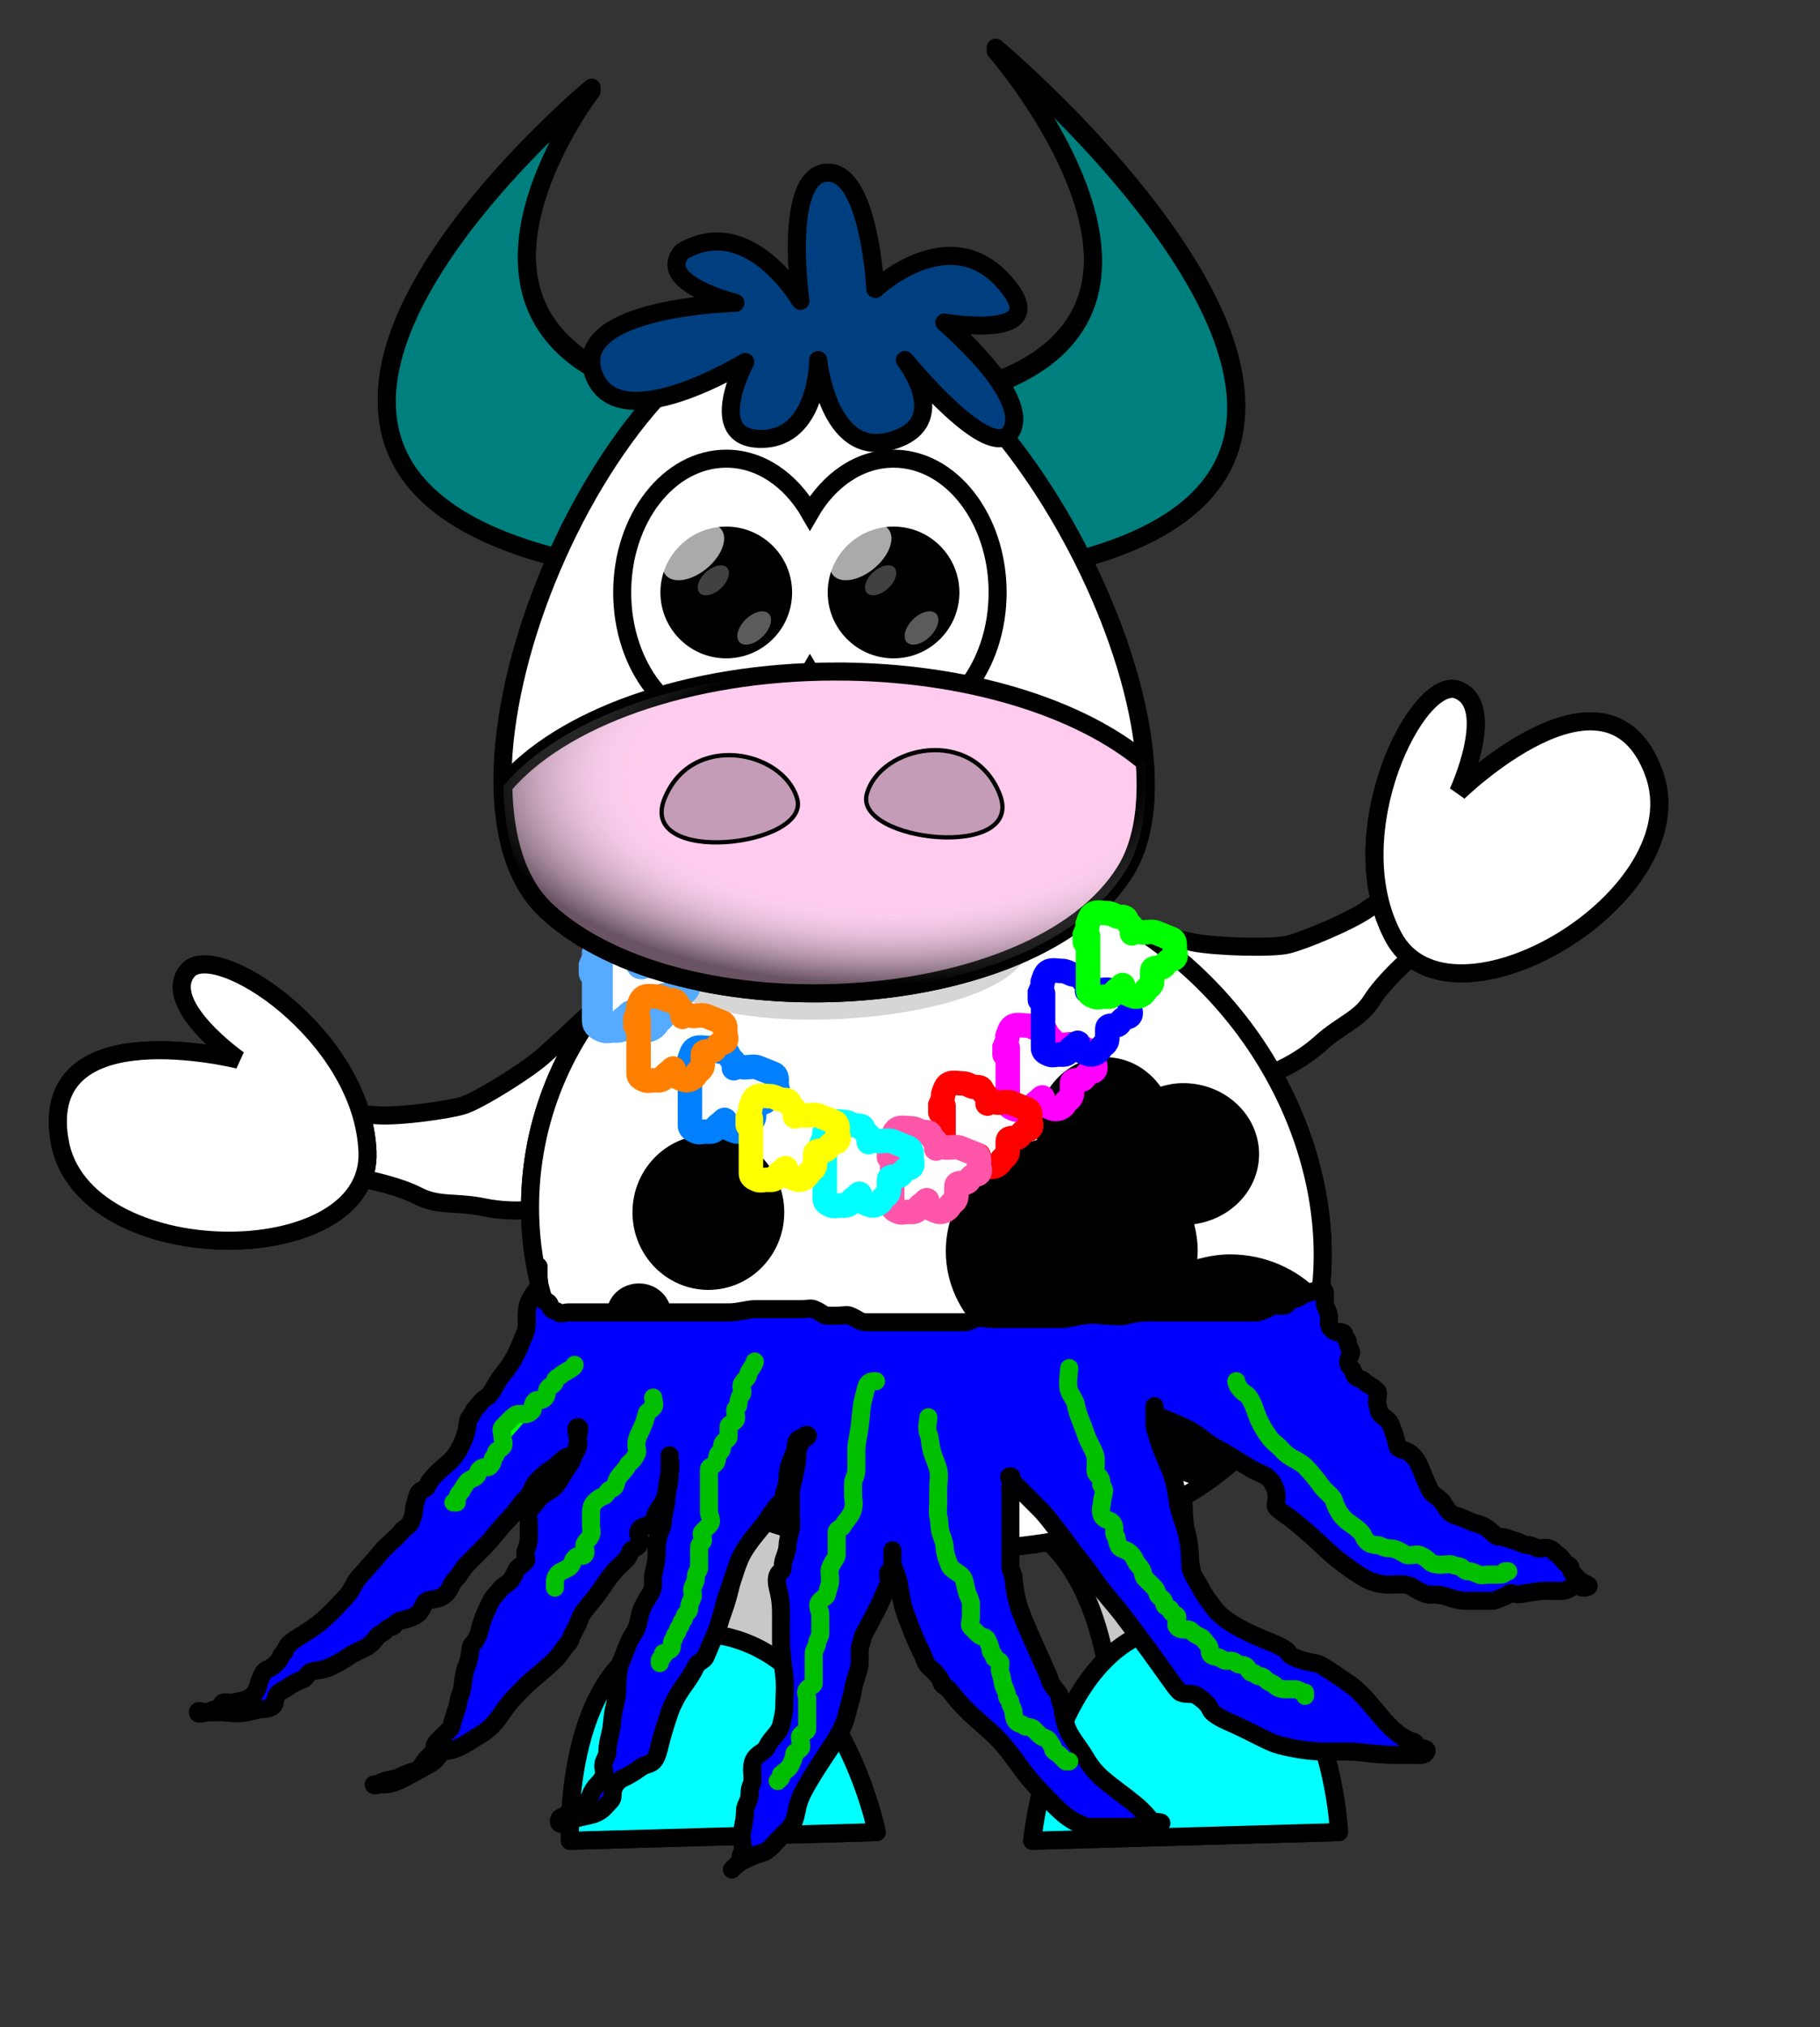
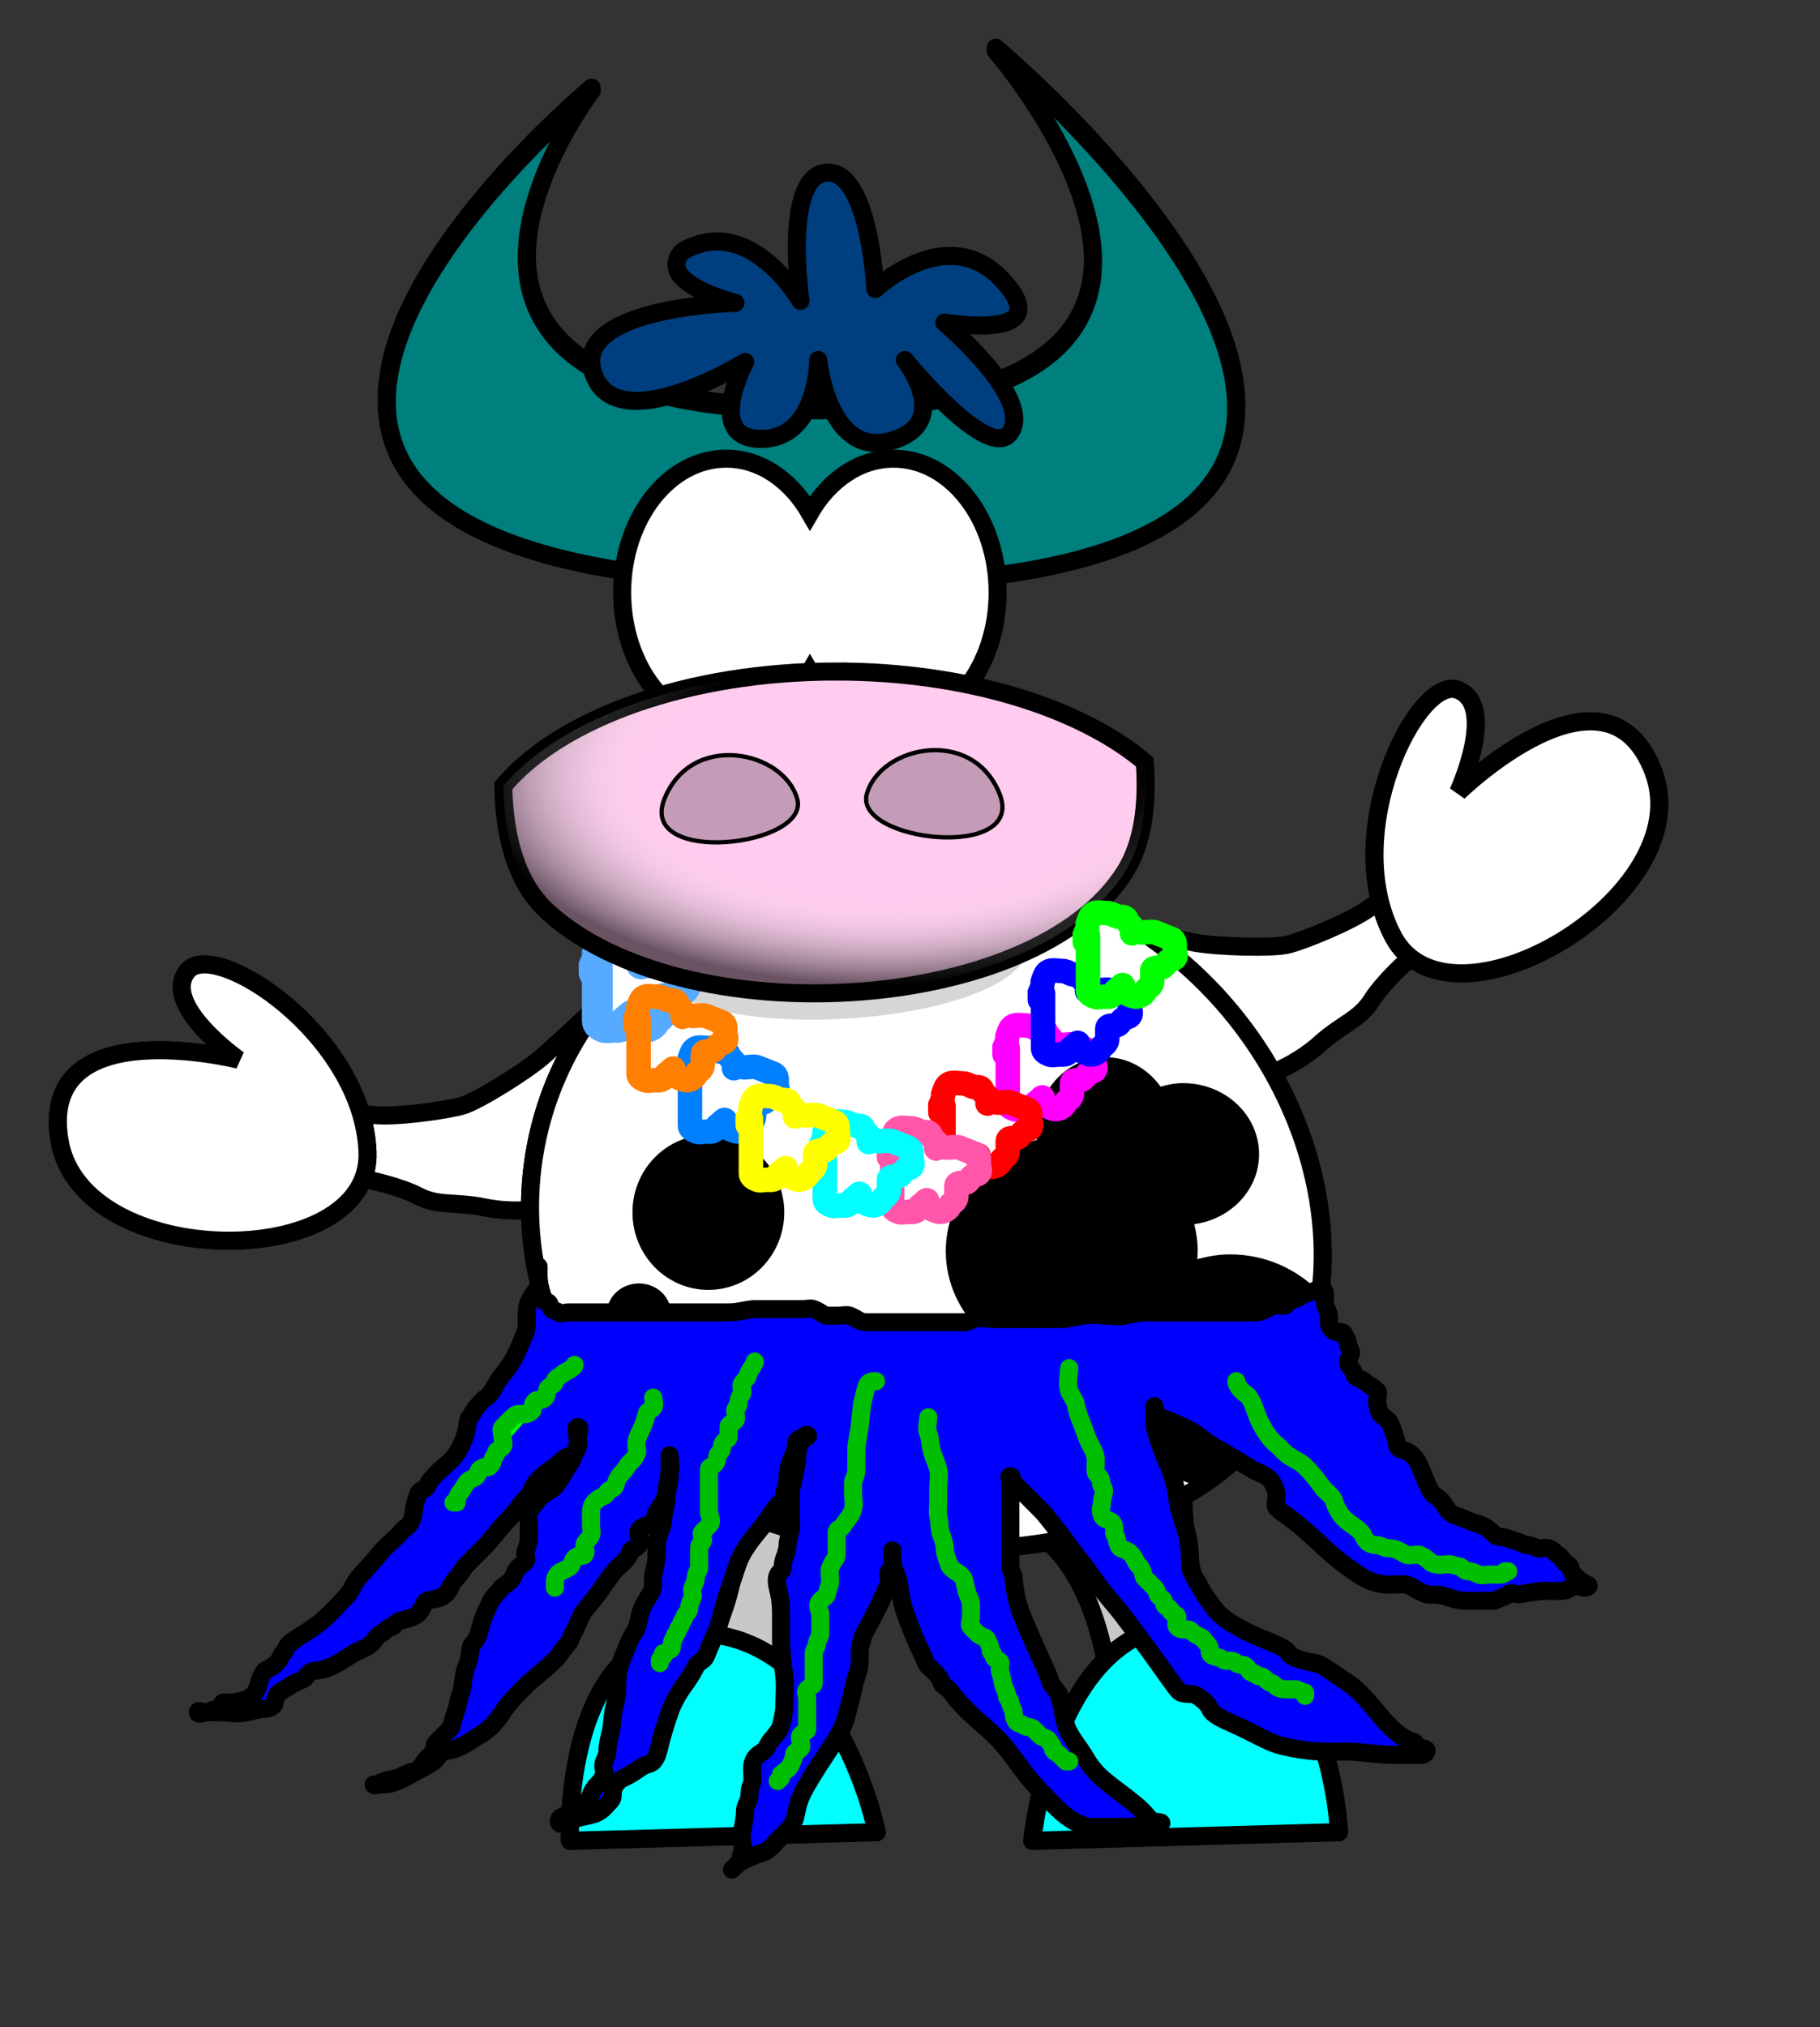
<svg xmlns="http://www.w3.org/2000/svg" xmlns:xlink="http://www.w3.org/1999/xlink" width="566.929" height="631.181">
  <rect width="100%" height="100%" fill="#333333" stroke="none" />
  <title>MOOloha</title>
  <defs>
    <linearGradient id="linearGradient1990">
      <stop id="stop1991" offset="0" stop-opacity="0" stop-color="#ffffff" />
      <stop id="stop1993" offset="0.598" stop-opacity="0" stop-color="#ffffff" />
      <stop id="stop1992" offset="1" stop-opacity="0.584" stop-color="#000000" />
    </linearGradient>
    <radialGradient cx="242.343" cy="927.526" fx="244.046" fy="928.014" gradientTransform="matrix(1.413,0,0,0.708,-66.038,-415.142)" gradientUnits="userSpaceOnUse" id="radialGradient2003" r="91.746" xlink:href="#linearGradient1990" />
  </defs>
  <g>
    <title>Layer 1</title>
    <g id="g2216">
      <path d="m451.439,284.945c6.148,1.649 4.194,0.662 -0.284,1.92c-4.595,1.325 -4.862,6.216 -8.815,8.947c-4.595,3.426 -11.88,10.612 -14.905,15.416c-3.907,6.28 -9.372,7.501 -16.21,13.685c-6.838,6.183 -20.329,13.47 -30.411,11.613c-6.546,-1.304 -11.901,-20.452 -18.421,-21.877l-9.012,-25.231c6.257,1.417 12.512,2.836 18.804,4.09c7.074,1.289 24.133,1.758 28.922,0.615c4.789,-1.143 19.941,-7.32 25.458,-11.431c4.944,-3.426 10.415,-5.577 16.145,-7.308c4.89,-1.446 8.381,-2.027 13.365,-0.721l-4.636,10.28z" id="path1845" stroke-miterlimit="4" stroke-width="5.625" stroke="#000000" fill-rule="nonzero" fill="#ffffff" />
      <path d="m515.05,240.301c-14.653,-38.735 -60.825,6.355 -60.825,6.355c0,0 12.364,-26.953 -0.074,-31.843c-12.438,-4.89 -37.309,44.497 -20.144,76.808c17.617,33.162 95.696,-12.585 81.043,-51.319z" id="path1842" stroke-miterlimit="4" stroke-width="5.625" stroke="#000000" fill-rule="evenodd" fill="#ffffff" />
      <path d="m515.05,240.301c-14.653,-38.735 -60.825,6.355 -60.825,6.355c0,0 12.364,-26.953 -0.074,-31.843c-12.438,-4.89 -37.309,44.497 -20.144,76.808c17.617,33.162 95.696,-12.585 81.043,-51.319z" id="path1994" stroke-miterlimit="4" stroke-width="5.625" stroke="#000000" fill-rule="evenodd" fill="#ffffff" />
    </g>
    <g id="g2211" transform="matrix(-0.753, 0.439, 0.439, 0.753, 315.616, -626.521)">
      <path d="m788.629,852.532c7.058,1.893 4.815,0.76 -0.326,2.205c-5.275,1.522 -5.581,7.136 -10.12,10.272c-5.275,3.933 -13.638,12.183 -17.111,17.699c-4.486,7.21 -10.759,8.612 -18.61,15.711c-7.851,7.099 -23.339,15.464 -34.914,13.333c-7.516,-1.497 -13.663,-23.48 -21.149,-25.117l-10.347,-28.966c7.183,1.627 14.364,3.256 21.588,4.696c8.121,1.48 27.706,2.018 33.205,0.707c5.498,-1.312 22.894,-8.404 29.227,-13.124c5.676,-3.934 11.957,-6.402 18.536,-8.39c5.614,-1.66 9.621,-2.327 15.344,-0.828l-5.323,11.803z" id="path2206" stroke-miterlimit="4" stroke-width="6.45" stroke="#000000" fill-rule="nonzero" fill="#ffffff" />
      <path d="m861.659,801.278c-16.822,-44.47 -69.831,7.296 -69.831,7.296c0,0 14.195,-30.944 -0.085,-36.558c-14.28,-5.614 -42.833,51.086 -23.127,88.18c20.225,38.072 109.865,-14.448 93.043,-58.918z" id="path2207" stroke-miterlimit="4" stroke-width="6.45" stroke="#000000" fill-rule="evenodd" fill="#ffffff" />
      <path d="m861.659,801.278c-16.822,-44.47 -69.831,7.296 -69.831,7.296c0,0 14.195,-30.944 -0.085,-36.558c-14.28,-5.614 -42.833,51.086 -23.127,88.18c20.225,38.072 109.865,-14.448 93.043,-58.918z" id="path2209" stroke-miterlimit="4" stroke-width="6.45" stroke="#000000" fill-rule="evenodd" fill="#ffffff" />
    </g>
    <path d="m204.458,535.446c0,0 40.372,-41.718 17.495,-78.052c-22.877,-36.335 154.759,-30.952 148.03,-4.037c-6.729,26.915 13.457,82.09 22.877,91.51c9.42,9.42 -45.755,10.766 -45.755,10.766c0,0 5.383,-80.744 -41.718,-84.781c-47.101,-4.037 -67.287,83.435 -67.287,83.435l-33.643,-18.84z" id="path1848" stroke-miterlimit="4" stroke-linejoin="round" stroke-linecap="round" stroke-width="5.625" stroke="#000000" fill-rule="evenodd" fill="#c8c8c8" />
    <path d="m184.307,27.289c0,0 -77.685,100.991 71.471,99.437c150.709,-1.554 54.379,-111.867 54.379,-111.867c0,0 200.428,167.8 -54.379,166.246c-254.807,-1.553 -71.471,-153.816 -71.471,-153.816l0,0z" id="path1532" stroke-miterlimit="4" stroke-linejoin="round" stroke-linecap="round" stroke-width="5.625" stroke="#000000" fill-rule="evenodd" fill="#ffc800" />
    <path d="m272.458,269.845c148.098,-13.358 207.918,206.757 30.2,212.565c-177.718,5.808 -178.299,-199.207 -30.2,-212.565z" id="path1530" stroke-miterlimit="4" stroke-width="5.625" stroke="#000000" fill-rule="evenodd" fill="#ffffff" />
    <path d="m272.458,269.845c148.098,-13.358 207.918,206.757 30.2,212.565c-177.718,5.808 -178.299,-199.207 -30.2,-212.565z" id="path1987" stroke-miterlimit="4" stroke-width="5.625" stroke="#000000" fill-rule="evenodd" fill="#ffffff" />
    <path d="m184.307,28.289c0,0 -77.685,100.991 71.471,99.437c150.709,-1.554 54.379,-111.867 54.379,-111.867c0,0 200.428,167.8 -54.379,166.246c-254.807,-1.553 -71.471,-153.816 -71.471,-153.816l0,0z" id="path1858" stroke-miterlimit="4" stroke-linejoin="round" stroke-linecap="round" stroke-width="5.625" stroke="#000000" fill-rule="evenodd" fill="#007f7f" stroke-dasharray="null" />
    <path d="m186.729,288.943c0,0 1.346,12.112 28.26,22.877c26.915,10.766 84.781,5.383 100.93,-9.42c16.149,-14.803 13.457,-30.952 13.457,-30.952c0,0 -60.558,-18.84 -82.09,-17.495c-21.532,1.346 -60.558,34.989 -60.558,34.989z" id="path1999" stroke-width="1pt" fill-rule="evenodd" fill-opacity="0.163" fill="#000000" />
-     <path d="m251.117,97.206c-61.372,1.554 -122.743,147.601 -80.793,186.444c41.95,38.842 152.263,32.627 180.23,-12.43c27.543,-44.375 -39.62,-175.568 -99.437,-174.014l0,0z" id="path1531" stroke-miterlimit="4" stroke-width="5.625" stroke="#000000" fill-rule="evenodd" fill="#ffffff" />
    <g id="g1578" transform="matrix(0.195, 0, 0, 0.195, 91.253, 45.153)">
      <path d="m692.188,500.812c-91.768,0 -166.25,95.699 -166.25,213.625c0,117.926 74.482,213.625 166.25,213.625c54.829,0 103.306,-34.313 133.594,-86.969c30.287,52.659 78.794,86.969 133.625,86.969c91.768,0 166.25,-95.699 166.25,-213.625c0,-117.926 -74.482,-213.625 -166.25,-213.625c-54.827,0 -103.337,34.284 -133.625,86.938c-30.288,-52.65 -78.769,-86.938 -133.594,-86.938z" id="path1550" stroke-miterlimit="4" stroke-width="28.781" stroke="#000000" fill-rule="evenodd" fill="#ffffff" />
-       <path d="m793.941,714.432c0.006,56.209 -45.558,101.779 -101.767,101.779c-56.209,0 -101.774,-45.57 -101.767,-101.779c-0.006,-56.209 45.558,-101.779 101.767,-101.779c56.209,0 101.774,45.57 101.767,101.779z" id="path1551" stroke-width="5.117pt" stroke="#000000" fill-rule="evenodd" fill="#000000" />
      <path d="m682.255,611.505c13.567,12.855 5.497,40.489 -18.024,61.724c-23.521,21.234 -53.587,28.028 -67.153,15.173c-13.567,-12.855 -5.497,-40.489 18.024,-61.724c23.521,-21.234 53.587,-28.028 67.153,-15.173z" id="path1552" stroke-width="1pt" fill-rule="evenodd" fill-opacity="0.665" fill="#ffffff" />
      <path d="m760.134,748.363c7.434,7.616 3.012,23.988 -9.876,36.568c-12.888,12.58 -29.363,16.605 -36.796,8.989c-7.434,-7.616 -3.012,-23.988 9.876,-36.568c12.888,-12.58 29.363,-16.605 36.796,-8.989z" id="path1553" stroke-width="2.096pt" fill-rule="evenodd" fill-opacity="0.358" fill="#ffffff" />
      <path d="m694.09,675.572c5.882,7.751 0.555,22.738 -11.898,33.474c-12.453,10.736 -27.316,13.155 -33.198,5.404c-5.882,-7.751 -0.555,-22.738 11.898,-33.474c12.453,-10.736 27.316,-13.155 33.198,-5.404z" id="path1554" stroke-width="2.096pt" fill-rule="evenodd" fill-opacity="0.256" fill="#ffffff" />
-       <path d="m1061.178,714.432c0.006,56.209 -45.558,101.779 -101.767,101.779c-56.209,0 -101.774,-45.57 -101.767,-101.779c-0.006,-56.209 45.558,-101.779 101.767,-101.779c56.209,0 101.774,45.57 101.767,101.779z" id="path1563" stroke-width="5.117pt" stroke="#000000" fill-rule="evenodd" fill="#000000" />
-       <path d="m949.493,611.505c13.567,12.855 5.497,40.489 -18.024,61.724c-23.521,21.234 -53.587,28.028 -67.153,15.173c-13.567,-12.855 -5.497,-40.489 18.024,-61.724c23.521,-21.234 53.587,-28.028 67.153,-15.173z" id="path1564" stroke-width="1pt" fill-rule="evenodd" fill-opacity="0.665" fill="#ffffff" />
      <path d="m1027.371,748.363c7.434,7.616 3.012,23.988 -9.876,36.568c-12.888,12.58 -29.363,16.605 -36.796,8.989c-7.434,-7.616 -3.012,-23.988 9.876,-36.568c12.888,-12.58 29.363,-16.605 36.796,-8.989z" id="path1565" stroke-width="2.096pt" fill-rule="evenodd" fill-opacity="0.358" fill="#ffffff" />
-       <path d="m961.327,675.572c5.882,7.751 0.555,22.738 -11.898,33.474c-12.453,10.736 -27.316,13.155 -33.198,5.404c-5.882,-7.751 -0.555,-22.738 11.898,-33.474c12.453,-10.736 27.316,-13.155 33.198,-5.404z" id="path1566" stroke-width="2.096pt" fill-rule="evenodd" fill-opacity="0.256" fill="#ffffff" />
    </g>
    <path fill="#ffffff" stroke="#56aaff" stroke-width="9.625" stroke-dasharray="null" stroke-linejoin="bevel" stroke-linecap="round" id="svg_17" d="m186.071,300.819c0,1 0,2 0,3c0,1 0,2 0,3c0,2 0,3 0,4c0,1 0,3 0,4c0,1 0,2 0,3c0,1 0.693,1.459 2,2c0.924,0.383 2,0 3,0c1,0 2.459,0.307 3,-1c0.383,-0.924 1.293,-1.293 2,-2c0.707,-0.707 1,-1 1,0c0,1 0.076,1.617 1,2c1.307,0.541 2,1 3,1c1,0 2.459,-0.693 3,-2c0.383,-0.924 2,-1 2,-3c0,-1 0,-2 0,-3c0,-1 1,-1 2,-1c1,0 1.474,-0.149 2,-1c1.176,-1.902 2.293,-1.293 3,-2c0.707,-0.707 0,-2 0,-3c0,-1 0.307,-2.459 -1,-3c-1.848,-0.765 -2.387,-0.918 -5,-2c-0.924,-0.383 -3,0 -4,0c-1,0 -2.293,-0.707 -3,0c-0.707,0.707 0,0 0,-1c0,-1 -1.235,-1.152 -2,-3c-0.541,-1.307 -2.076,-0.617 -3,-1c-1.307,-0.541 -2,-1 -3,-1c-1,0 -3.076,-0.383 -4,0c-1.307,0.541 -1.459,1.693 -2,3c-0.383,0.924 0,2 -1,3l0,1l0,1l0,1" />
    <path d="m260.431,209.073c-46.271,0 -86.022,14.656 -103.656,35.625c0.283,16.368 4.279,30.342 13.562,38.938c41.95,38.843 152.252,32.651 180.219,-12.406c5.328,-8.585 7.053,-20.475 6.031,-33.969c-20.047,-16.909 -55.583,-28.188 -96.156,-28.188z" id="path1533" stroke-miterlimit="4" stroke-width="5.625" stroke="#000000" fill-rule="evenodd" fill="#ffcbee" />
    <path d="m206.993,248.691c-8.477,21.038 45.564,14.93 41.326,0c-4.239,-14.93 -32.849,-21.038 -41.326,0z" id="path1544" stroke-width="1pt" stroke="#000000" fill-rule="evenodd" fill-opacity="0.233" fill="#000000" />
    <path d="m311.354,247.138c8.477,21.038 -45.564,14.93 -41.326,0c4.239,-14.93 32.849,-21.038 41.326,0z" id="path1543" stroke-width="1pt" stroke="#000000" fill-rule="evenodd" fill-opacity="0.233" fill="#000000" />
    <path d="m212.499,78.327c-8.595,9.823 16.576,15.962 16.576,15.962c0,0 -51.57,1.228 -44.203,22.102c7.367,20.874 47.273,-3.684 47.273,-3.684c0,0 -12.893,23.943 4.911,23.943c17.804,0 17.804,-24.557 17.804,-24.557c0,0 3.07,30.697 22.715,25.171c19.646,-5.525 4.298,-25.171 4.298,-25.171c0,0 27.013,33.152 33.152,22.101c6.139,-11.051 -20.874,-33.766 -20.874,-33.766c0,0 35.608,6.139 18.418,-12.893c-17.19,-19.032 -39.905,2.456 -39.905,2.456c0,0 -1.842,-37.45 -15.348,-36.222c-13.506,1.228 -7.981,39.905 -7.981,39.905c0,0 -15.962,-27.627 -36.836,-15.348z" id="path1588" stroke-miterlimit="4" stroke-linejoin="round" stroke-linecap="round" stroke-width="5.625" stroke="#000000" fill-rule="evenodd" fill="#003f7f" />
    <path d="m244.298,377.465c0,13.335 -10.585,24.146 -23.643,24.146c-13.058,0 -23.643,-10.81 -23.643,-24.146c0,-13.335 10.585,-24.146 23.643,-24.146c13.058,0 23.643,10.81 23.643,24.146z" id="path1598" stroke-width="1pt" fill-rule="evenodd" fill="#000000" />
    <path d="m209.086,409.157c0.003,5.281 -4.502,9.563 -10.061,9.563c-5.559,0 -10.064,-4.282 -10.061,-9.563c-0.003,-5.281 4.502,-9.563 10.061,-9.563c5.559,0 10.064,4.282 10.061,9.563z" id="path1599" stroke-width="1pt" fill-rule="evenodd" fill="#000000" />
    <path d="m244.289,428.769c-16.926,0 -30.886,13.448 -33.619,31.026c16.775,11.227 38.334,19.012 64.668,21.657c1.987,-4.716 3.177,-9.918 3.177,-15.443c0,-20.548 -15.344,-37.24 -34.226,-37.24z" id="path1600" stroke-width="1pt" fill-rule="evenodd" fill="#000000" />
    <path d="m344.398,329.174c-11.94,0 -21.61,10.379 -21.61,23.152c0,0.883 0.144,1.713 0.234,2.57c-16.362,4.363 -28.409,18.145 -28.409,34.647c0,19.993 17.567,36.212 39.226,36.212c3.928,0 7.659,-0.689 11.237,-1.682c-0.095,1.055 -0.164,2.123 -0.164,3.201c0,17.109 12.243,31.368 28.736,35.441c22.629,-14.841 34.614,-36.551 37.544,-60.206c-6.993,-7.302 -16.927,-11.962 -28.059,-11.962c-3.557,0 -6.918,0.621 -10.186,1.495c0.062,-0.832 0.14,-1.654 0.14,-2.5c0,-2.893 -0.403,-5.69 -1.098,-8.387c11.412,-1.569 20.209,-10.68 20.209,-21.797c0,-12.218 -10.592,-22.124 -23.643,-22.124c-2.464,0 -4.798,0.442 -7.032,1.098c-3.954,-5.527 -10.121,-9.158 -17.125,-9.158z" id="path1605" stroke-miterlimit="4" stroke-width="5.625" fill-rule="evenodd" fill="#000000" />
    <path d="m177.543,573.126c0,0 -2.691,-65.941 40.372,-64.595c43.063,1.346 55.175,61.904 55.175,61.904l-95.547,2.691z" id="path1846" stroke-miterlimit="4" stroke-linejoin="round" stroke-linecap="round" stroke-width="5.625" stroke="#000000" fill-rule="evenodd" fill="#522400" />
    <path d="m321.536,573.126c0,0 6.729,-68.632 49.792,-67.287c43.063,1.346 45.755,64.595 45.755,64.595l-95.547,2.691z" id="path1847" stroke-miterlimit="4" stroke-linejoin="round" stroke-linecap="round" stroke-width="5.625" stroke="#000000" fill-rule="evenodd" fill="#522400" />
-     <path d="m321.536,573.126c0,0 6.729,-68.632 49.792,-67.287c43.063,1.346 45.755,64.595 45.755,64.595l-95.547,2.691z" id="path1849" stroke-miterlimit="4" stroke-linejoin="round" stroke-linecap="round" stroke-width="5.625" stroke="#000000" fill-rule="evenodd" fill="#00ffff" />
+     <path d="m321.536,573.126c0,0 6.729,-68.632 49.792,-67.287c43.063,1.346 45.755,64.595 45.755,64.595z" id="path1849" stroke-miterlimit="4" stroke-linejoin="round" stroke-linecap="round" stroke-width="5.625" stroke="#000000" fill-rule="evenodd" fill="#00ffff" />
    <path d="m177.543,573.126c0,0 -2.691,-65.941 40.372,-64.595c43.063,1.346 55.175,61.904 55.175,61.904l-95.547,2.691z" id="path1854" stroke-miterlimit="4" stroke-linejoin="round" stroke-linecap="round" stroke-width="5.625" stroke="#000000" fill-rule="evenodd" fill="#00ffff" />
    <path fill="none" stroke="#007fff" stroke-width="7.625" stroke-dasharray="null" stroke-linejoin="bevel" stroke-linecap="round" d="m214.914,333.319c0,1 0,2 0,3c0,1 0,2 0,3c0,2 0,3 0,4c0,1 0,3 0,4c0,1 0,2 0,3c0,1 0.693,1.459 2,2c0.924,0.383 2,0 3,0c1,0 2.459,0.307 3,-1c0.383,-0.924 1.293,-1.293 2,-2c0.707,-0.707 1,-1 1,0c0,1 0.076,1.617 1,2c1.307,0.541 2,1 3,1c1,0 2.459,-0.693 3,-2c0.383,-0.924 2,-1 2,-3c0,-1 0,-2 0,-3c0,-1 1,-1 2,-1c1,0 1.474,-0.149 2,-1c1.176,-1.902 2.293,-1.293 3,-2c0.707,-0.707 0,-2 0,-3c0,-1 0.307,-2.459 -1,-3c-1.848,-0.765 -2.387,-0.918 -5,-2c-0.924,-0.383 -3,0 -4,0c-1,0 -2.293,-0.707 -3,0c-0.707,0.707 0,0 0,-1c0,-1 -1.235,-1.152 -2,-3c-0.541,-1.307 -2.076,-0.617 -3,-1c-1.307,-0.541 -2,-1 -3,-1c-1,0 -3.076,-0.383 -4,0c-1.307,0.541 -1.459,1.693 -2,3c-0.383,0.924 0,2 -1,3l0,1l0,1l0,1" id="svg_19" />
    <path fill="none" stroke="#ff00ff" stroke-width="7.625" stroke-dasharray="null" stroke-linejoin="bevel" stroke-linecap="round" d="m313.914,326.319c0,1 0,2 0,3c0,1 0,2 0,3c0,2 0,3 0,4c0,1 0,3 0,4c0,1 0,2 0,3c0,1 0.693,1.459 2,2c0.924,0.383 2,0 3,0c1,0 2.459,0.307 3,-1c0.383,-0.924 1.293,-1.293 2,-2c0.707,-0.707 1,-1 1,0c0,1 0.076,1.617 1,2c1.307,0.541 2,1 3,1c1,0 2.459,-0.693 3,-2c0.383,-0.924 2,-1 2,-3c0,-1 0,-2 0,-3c0,-1 1,-1 2,-1c1,0 1.474,-0.149 2,-1c1.176,-1.902 2.293,-1.293 3,-2c0.707,-0.707 0,-2 0,-3c0,-1 0.307,-2.459 -1,-3c-1.848,-0.765 -2.387,-0.918 -5,-2c-0.924,-0.383 -3,0 -4,0c-1,0 -2.293,-0.707 -3,0c-0.707,0.707 0,0 0,-1c0,-1 -1.235,-1.152 -2,-3c-0.541,-1.307 -2.076,-0.617 -3,-1c-1.307,-0.541 -2,-1 -3,-1c-1,0 -3.076,-0.383 -4,0c-1.307,0.541 -1.459,1.693 -2,3c-0.383,0.924 0,2 -1,3l0,1l0,1l0,1" id="svg_24" />
    <path fill="none" stroke="#ff0000" stroke-width="7.625" stroke-dasharray="null" stroke-linejoin="bevel" stroke-linecap="round" d="m293.914,344.319c0,1 0,2 0,3c0,1 0,2 0,3c0,2 0,3 0,4c0,1 0,3 0,4c0,1 0,2 0,3c0,1 0.693,1.459 2,2c0.924,0.383 2,0 3,0c1,0 2.459,0.307 3,-1c0.383,-0.924 1.293,-1.293 2,-2c0.707,-0.707 1,-1 1,0c0,1 0.076,1.617 1,2c1.307,0.541 2,1 3,1c1,0 2.459,-0.693 3,-2c0.383,-0.924 2,-1 2,-3c0,-1 0,-2 0,-3c0,-1 1,-1 2,-1c1,0 1.474,-0.149 2,-1c1.176,-1.902 2.293,-1.293 3,-2c0.707,-0.707 0,-2 0,-3c0,-1 0.307,-2.459 -1,-3c-1.848,-0.765 -2.387,-0.918 -5,-2c-0.924,-0.383 -3,0 -4,0c-1,0 -2.293,-0.707 -3,0c-0.707,0.707 0,0 0,-1c0,-1 -1.235,-1.152 -2,-3c-0.541,-1.307 -2.076,-0.617 -3,-1c-1.307,-0.541 -2,-1 -3,-1c-1,0 -3.076,-0.383 -4,0c-1.307,0.541 -1.459,1.693 -2,3c-0.383,0.924 0,2 -1,3l0,1l0,1l0,1" id="svg_23" />
    <path fill="#ffffff" stroke="#ff56aa" stroke-width="7.625" stroke-dasharray="null" stroke-linejoin="bevel" stroke-linecap="round" d="m277.914,358.319c0,1 0,2 0,3c0,1 0,2 0,3c0,2 0,3 0,4c0,1 0,3 0,4c0,1 0,2 0,3c0,1 0.693,1.459 2,2c0.924,0.383 2,0 3,0c1,0 2.459,0.306 3,-1c0.382,-0.924 1.293,-1.293 2,-2c0.707,-0.707 1,-1 1,0c0,1 0.076,1.617 1,2c1.306,0.541 2,1 3,1c1,0 2.459,-0.694 3,-2c0.382,-0.924 2,-1 2,-3c0,-1 0,-2 0,-3c0,-1 1,-1 2,-1c1,0 1.474,-0.149 2,-1c1.175,-1.902 2.293,-1.293 3,-2c0.707,-0.707 0,-2 0,-3c0,-1 0.306,-2.459 -1,-3c-1.848,-0.765 -2.387,-0.918 -5,-2c-0.924,-0.383 -3,0 -4,0c-1,0 -2.293,-0.707 -3,0c-0.707,0.707 0,0 0,-1c0,-1 -1.235,-1.152 -2,-3c-0.541,-1.307 -2.076,-0.617 -3,-1c-1.307,-0.541 -2,-1 -3,-1c-1,0 -3.076,-0.383 -4,0c-1.307,0.541 -1.459,1.693 -2,3c-0.383,0.924 0,2 -1,3l0,1l0,1l0,1" id="svg_22" />
    <path fill="none" stroke="#00ffff" stroke-width="7.625" stroke-dasharray="null" stroke-linejoin="bevel" stroke-linecap="round" d="m256.914,356.319c0,1 0,2 0,3c0,1 0,2 0,3c0,2 0,3 0,4c0,1 0,3 0,4c0,1 0,2 0,3c0,1 0.693,1.459 2,2c0.924,0.383 2,0 3,0c1,0 2.459,0.307 3,-1c0.383,-0.924 1.293,-1.293 2,-2c0.707,-0.707 1,-1 1,0c0,1 0.076,1.617 1,2c1.307,0.541 2,1 3,1c1,0 2.459,-0.693 3,-2c0.383,-0.924 2,-1 2,-3c0,-1 0,-2 0,-3c0,-1 1,-1 2,-1c1,0 1.474,-0.149 2,-1c1.176,-1.902 2.293,-1.293 3,-2c0.707,-0.707 0,-2 0,-3c0,-1 0.307,-2.459 -1,-3c-1.848,-0.765 -2.387,-0.918 -5,-2c-0.924,-0.383 -3,0 -4,0c-1,0 -2.293,-0.707 -3,0c-0.707,0.707 0,0 0,-1c0,-1 -1.235,-1.152 -2,-3c-0.541,-1.307 -2.076,-0.617 -3,-1c-1.307,-0.541 -2,-1 -3,-1c-1,0 -3.076,-0.383 -4,0c-1.307,0.541 -1.459,1.693 -2,3c-0.383,0.924 0,2 -1,3l0,1l0,1l0,1" id="svg_21" />
    <path fill="none" stroke="#ffff00" stroke-width="7.625" stroke-dasharray="null" stroke-linejoin="bevel" stroke-linecap="round" d="m233.914,348.319c0,1 0,2 0,3c0,1 0,2 0,3c0,2 0,3 0,4c0,1 0,3 0,4c0,1 0,2 0,3c0,1 0.693,1.459 2,2c0.924,0.383 2,0 3,0c1,0 2.459,0.307 3,-1c0.383,-0.924 1.293,-1.293 2,-2c0.707,-0.707 1,-1 1,0c0,1 0.076,1.617 1,2c1.307,0.541 2,1 3,1c1,0 2.459,-0.693 3,-2c0.383,-0.924 2,-1 2,-3c0,-1 0,-2 0,-3c0,-1 1,-1 2,-1c1,0 1.474,-0.149 2,-1c1.176,-1.902 2.293,-1.293 3,-2c0.707,-0.707 0,-2 0,-3c0,-1 0.307,-2.459 -1,-3c-1.848,-0.765 -2.387,-0.918 -5,-2c-0.924,-0.383 -3,0 -4,0c-1,0 -2.293,-0.707 -3,0c-0.707,0.707 0,0 0,-1c0,-1 -1.235,-1.152 -2,-3c-0.541,-1.307 -2.076,-0.617 -3,-1c-1.307,-0.541 -2,-1 -3,-1c-1,0 -3.076,-0.383 -4,0c-1.307,0.541 -1.459,1.693 -2,3c-0.383,0.924 0,2 -1,3l0,1l0,1l0,1" id="svg_20" />
    <path fill="none" stroke="#ff7f00" stroke-width="7.625" stroke-dasharray="null" stroke-linejoin="bevel" stroke-linecap="round" d="m198.914,317.319c0,1 0,2 0,3c0,1 0,2 0,3c0,2 0,3 0,4c0,1 0,3 0,4c0,1 0,2 0,3c0,1 0.693,1.459 2,2c0.924,0.383 2,0 3,0c1,0 2.459,0.307 3,-1c0.383,-0.924 1.293,-1.293 2,-2c0.707,-0.707 1,-1 1,0c0,1 0.076,1.617 1,2c1.307,0.541 2,1 3,1c1,0 2.459,-0.693 3,-2c0.383,-0.924 2,-1 2,-3c0,-1 0,-2 0,-3c0,-1 1,-1 2,-1c1,0 1.474,-0.149 2,-1c1.176,-1.902 2.293,-1.293 3,-2c0.707,-0.707 0,-2 0,-3c0,-1 0.307,-2.459 -1,-3c-1.848,-0.765 -2.387,-0.918 -5,-2c-0.924,-0.383 -3,0 -4,0c-1,0 -2.293,-0.707 -3,0c-0.707,0.707 0,0 0,-1c0,-1 -1.235,-1.152 -2,-3c-0.541,-1.307 -2.076,-0.617 -3,-1c-1.307,-0.541 -2,-1 -3,-1c-1,0 -3.076,-0.383 -4,0c-1.307,0.541 -1.459,1.693 -2,3c-0.383,0.924 0,2 -1,3l0,1l0,1l0,1" id="svg_18" />
    <path fill="none" stroke="#0000ff" stroke-width="7.625" stroke-dasharray="null" stroke-linejoin="bevel" stroke-linecap="round" d="m324.914,309.319c0,1 0,2 0,3c0,1 0,2 0,3c0,2 0,3 0,4c0,1 0,3 0,4c0,1 0,2 0,3c0,1 0.693,1.459 2,2c0.924,0.383 2,0 3,0c1,0 2.459,0.306 3,-1c0.382,-0.924 1.293,-1.293 2,-2c0.707,-0.707 1,-1 1,0c0,1 0.076,1.617 1,2c1.306,0.541 2,1 3,1c1,0 2.459,-0.694 3,-2c0.382,-0.924 2,-1 2,-3c0,-1 0,-2 0,-3c0,-1 1,-1 2,-1c1,0 1.474,-0.149 2,-1c1.175,-1.902 2.293,-1.293 3,-2c0.707,-0.707 0,-2 0,-3c0,-1 0.306,-2.459 -1,-3c-1.848,-0.765 -2.387,-0.918 -5,-2c-0.924,-0.383 -3,0 -4,0c-1,0 -2.293,-0.707 -3,0c-0.707,0.707 0,0 0,-1c0,-1 -1.235,-1.152 -2,-3c-0.541,-1.307 -2.076,-0.617 -3,-1c-1.307,-0.541 -2,-1 -3,-1c-1,0 -3.076,-0.383 -4,0c-1.307,0.541 -1.459,1.693 -2,3c-0.383,0.924 0,2 -1,3l0,1l0,1l0,1" id="svg_25" />
    <path d="m260.431,209.073c-46.271,0 -86.022,14.656 -103.656,35.625c0.283,16.368 4.279,30.342 13.562,38.938c41.95,38.843 152.252,32.651 180.219,-12.406c5.328,-8.585 7.053,-20.475 6.031,-33.969c-20.047,-16.909 -55.583,-28.188 -96.156,-28.188z" id="path2000" stroke-miterlimit="4" stroke-width="5.625" fill-rule="evenodd" fill="url(#radialGradient2003)" />
    <path fill="#0000ff" stroke="#000000" stroke-width="5.625" stroke-dasharray="null" stroke-linejoin="round" stroke-linecap="round" id="svg_7" d="m167.765,394.329c0,1.02 0,2.041 0,3.061c0,1.02 0.39,2.119 0,3.061c-0.552,1.333 -1.957,2.436 -3.061,5.102c-1.171,2.828 -0.147,7.076 -1.02,9.184c-1.235,2.981 -2.041,5.102 -3.061,7.143c-1.02,2.041 -2.252,3.89 -4.082,6.122c-2.333,2.845 -3.161,5.943 -5.102,7.143c-1.736,1.073 -2.041,2.041 -3.061,3.061c-1.02,1.02 -1.319,2.34 -2.041,3.061c-0.722,0.722 -0.552,2.095 -1.02,4.082c-0.524,2.221 -1.365,4.398 -3.061,7.143c-1.517,2.455 -4.082,4.082 -6.122,6.122c-2.041,2.041 -2.671,3.139 -3.061,4.082c-0.552,1.333 -2.537,0.841 -3.061,3.061c-0.234,0.993 -1.02,3.061 -1.02,4.082c0,1.02 -0.239,2.196 -1.02,4.082c-0.552,1.333 -2.217,1.891 -3.061,3.061c-1.334,1.851 -4.293,3.89 -6.122,6.122c-2.333,2.845 -4.708,5.405 -7.143,8.163c-1.51,1.711 -2.041,4.082 -4.082,6.122c-1.02,1.02 -3.872,4.306 -7.143,7.143c-3.854,3.343 -7.359,4.81 -10.204,7.143c-1.116,0.915 -1.02,2.041 -2.041,3.061c-1.02,1.02 -0.598,1.618 -2.041,3.061c-0.722,0.722 -1.728,1.489 -3.061,2.041c-0.943,0.391 -1.489,1.728 -2.041,3.061c-0.39,0.943 -0.239,1.176 -1.02,3.061c-0.552,1.333 -1.728,2.509 -3.061,3.061c-0.943,0.391 -1.861,0.496 -4.082,1.02c-0.993,0.234 -2.041,0 -3.061,0c-1.02,0 -1.02,2.041 -2.041,2.041c-1.02,0 -1.728,0.468 -3.061,1.02c-0.943,0.391 -3.061,-1.02 -3.061,0c0,1.02 2.041,0 3.061,0c1.02,0 3.061,0 4.082,0c2.041,0 5.184,0.703 8.163,0c2.221,-0.524 4.082,-1.02 5.102,-1.02c1.02,0 2.34,-0.299 3.061,-1.02c0.722,-0.722 0.239,-1.176 1.02,-3.061c0.552,-1.333 2.231,-1.727 4.082,-3.061c1.171,-0.844 2.748,-1.489 4.082,-2.041c0.943,-0.391 0.598,-0.598 2.041,-2.041c0.722,-0.722 3.089,-0.786 4.082,-1.02c2.221,-0.524 5.102,-2.041 8.163,-4.082c3.061,-2.041 5.529,-2.468 7.143,-4.082c1.613,-1.613 1.728,-2.509 3.061,-3.061c0.943,-0.391 2.041,-2.041 3.061,-2.041c1.02,0 1.075,-1.572 3.061,-2.041c2.221,-0.524 4.923,-1.12 6.122,-3.061c1.073,-1.736 1.098,-2.671 2.041,-3.061c1.333,-0.552 2.196,-0.239 4.082,-1.02c1.333,-0.552 2.509,-1.728 3.061,-3.061c0.391,-0.943 1.02,-2.041 2.041,-3.061c1.02,-1.02 2.041,-3.061 3.061,-4.082c1.02,-1.02 3.061,-3.061 5.102,-5.102c3.061,-3.061 5.102,-6.122 7.143,-8.163c2.041,-2.041 3.768,-4.271 5.102,-6.122c0.844,-1.171 1.957,-1.415 3.061,-4.082c0.391,-0.943 1.02,-2.041 2.041,-3.061c2.041,-2.041 3.251,-2.748 5.102,-4.082c1.171,-0.844 3.061,-3.061 4.082,-3.061c1.02,0 2.537,-0.841 3.061,-3.061c0.234,-0.993 0,-2.041 0,-3.061c0,-1.02 1.02,-3.061 0,-3.061c-1.02,0 0,3.061 0,4.082c0,2.041 -0.63,3.139 -1.02,4.082c-0.552,1.333 -0.707,2.231 -2.041,4.082c-1.688,2.341 -3.161,5.943 -5.102,7.143c-1.736,1.073 -3.238,1.891 -4.082,3.061c-1.334,1.851 -2.509,2.748 -3.061,4.082c-0.39,0.943 0,2.041 0,3.061c0,2.041 0,3.061 0,5.102c0,1.02 -0.468,2.748 -1.02,4.082c-0.391,0.943 0.722,2.34 0,3.061c-1.443,1.443 -2.509,1.728 -3.061,3.061c-0.781,1.885 -1.325,3.009 -3.061,4.082c-1.941,1.2 -1.618,1.618 -3.061,3.061c-0.722,0.722 -1.489,1.728 -2.041,3.061c-0.781,1.885 -2.013,3.722 -3.061,8.163c-0.469,1.986 -1.319,3.36 -2.041,4.082c-1.443,1.443 -0.294,2.927 -2.041,7.143c-1.235,2.981 -0.869,6.355 -2.041,9.184c-0.552,1.333 -0.63,3.139 -1.02,4.082c-0.552,1.333 -0.63,2.119 -1.02,3.061c-0.552,1.333 -0.299,2.34 -1.02,3.061c-0.722,0.722 -3.36,3.36 -4.082,4.082c-1.443,1.443 -0.299,2.34 -1.02,3.061c-0.722,0.721 -1.319,1.319 -2.041,2.041c-1.443,1.443 -1.861,3.557 -4.082,4.082c-1.986,0.469 -3.769,1.489 -5.102,2.041c-0.943,0.391 -2.748,0.468 -4.082,1.02c-0.943,0.391 -1.319,0.299 -2.041,1.02c-0.722,0.722 -2.041,0 -1.02,0c1.02,0 2.041,0 3.061,0c2.041,0 4.981,-1.215 8.163,-3.061c1.973,-1.145 5.292,-2.747 7.143,-4.082c1.171,-0.844 1.728,-2.509 3.061,-3.061c0.943,-0.391 1.974,-0.147 4.082,-1.02c2.981,-1.235 5.169,-2.936 7.143,-4.082c3.182,-1.847 5.102,-4.082 7.143,-7.143c2.041,-3.061 4.082,-5.102 7.143,-8.163c2.041,-2.041 6.122,-5.102 9.184,-8.163c2.041,-2.041 2.639,-3.659 4.082,-5.102c0.722,-0.722 0.63,-1.098 1.02,-2.041c0.552,-1.333 1.489,-2.748 2.041,-4.082c0.391,-0.943 0.707,-2.231 2.041,-4.082c0.844,-1.171 2.747,-3.251 4.082,-5.102c1.688,-2.341 4.082,-6.122 6.122,-8.163c2.041,-2.041 3.557,-2.881 4.082,-5.102c0.234,-0.993 2.537,-0.841 3.061,-3.061c0.234,-0.993 -1.443,-2.639 0,-4.082c1.443,-1.443 3.529,-0.708 4.082,-2.041c0.391,-0.943 0.468,-1.728 1.02,-3.061c0.39,-0.943 2.544,-2.937 3.061,-6.122c0.163,-1.007 0.496,-3.902 1.02,-6.122c0.469,-1.986 0,-4.082 0,-5.102c0,-1.02 0,0 0,1.02c0,2.041 0,4.082 0,5.102c0,2.041 -1.02,5.102 -1.02,7.143c0,2.041 -1.02,5.102 -1.02,6.122c0,2.041 -0.468,2.748 -1.02,4.082c-0.781,1.885 -1.02,4.082 -1.02,7.143c0,2.041 -0.496,3.902 -1.02,6.122c-0.469,1.986 0.676,3.378 -1.02,6.122c-0.759,1.228 -2.537,3.902 -3.061,6.122c-0.469,1.986 -0.707,4.271 -2.041,6.122c-0.844,1.171 -1.489,2.748 -2.041,4.082c-0.781,1.885 -1.489,3.769 -2.041,5.102c-0.781,1.885 -1.02,5.102 -1.02,8.163c0,2.041 -0.496,3.902 -1.02,6.122c-0.469,1.986 -0.552,5.157 -1.02,7.143c-0.524,2.221 -1.02,4.082 -1.02,6.122c0,1.02 -0.468,1.728 -1.02,3.061c-0.781,1.885 0.39,3.139 0,4.082c-0.552,1.333 -1.02,2.041 -2.041,3.061c-1.02,1.02 -1.65,2.119 -2.041,3.061c-0.552,1.333 -0.968,2.346 -2.041,4.082c-1.2,1.941 -3.769,1.489 -5.102,2.041c-0.943,0.391 -1.098,0.63 -2.041,1.02c-1.333,0.552 -0.943,2.431 0,2.041c1.333,-0.552 3.902,-1.517 6.122,-2.041c1.986,-0.469 4.271,-0.707 6.122,-2.041c1.171,-0.844 2.041,-2.041 3.061,-3.061c1.02,-1.02 0.239,-2.196 1.02,-4.082c0.552,-1.333 1.728,-2.509 3.061,-3.061c0.943,-0.391 2.761,-1.374 5.102,-3.061c1.851,-1.334 3.061,-1.02 4.082,-2.041c1.02,-1.02 1.517,-2.881 2.041,-5.102c0.469,-1.986 1.373,-5.283 3.061,-10.204c1.481,-4.316 4.258,-8.013 5.102,-9.184c1.334,-1.851 2.671,-4.159 3.061,-5.102c0.552,-1.333 2.509,-1.728 3.061,-3.061c0.781,-1.885 1.573,-3.778 3.061,-7.143c1.702,-3.848 2.498,-8.985 4.082,-13.265c1.46,-3.946 2.584,-8.366 4.082,-11.224c2.368,-4.519 6.122,-8.163 8.163,-11.225c2.041,-3.061 3.139,-4.712 4.082,-5.102c1.333,-0.552 0.63,-2.119 1.02,-3.061c0.552,-1.333 1.02,-3.061 1.02,-5.102c0,-2.041 0.806,-4.162 2.041,-7.143c0.873,-2.108 0.299,-3.36 1.02,-4.082c1.443,-1.443 2.34,-0.299 3.061,-1.02c0.722,-0.722 -0.63,-0.943 -1.02,0c-0.552,1.333 -2.041,3.061 -2.041,5.102c0,2.041 -0.317,4.164 -1.02,7.143c-0.524,2.221 -1.02,4.082 -1.02,5.102c0,2.041 0,3.061 0,4.082c0,1.02 0,2.041 0,3.061c0,1.02 0.234,3.089 0,4.082c-0.524,2.221 -1.02,4.082 -1.02,5.102c0,1.02 -0.468,2.748 -1.02,4.082c-0.781,1.885 -0.152,3.545 -1.02,4.082c-1.941,1.2 -1.255,4.109 -1.02,5.102c0.524,2.221 1.02,4.082 1.02,8.163c0,3.061 0,6.122 0,8.163c0,3.061 0.506,7.049 1.02,11.224c0.374,3.038 0,7.143 0,9.184c0,2.041 -0.552,4.136 -1.02,6.122c-0.524,2.221 -3.061,4.082 -4.082,6.122c-1.02,2.041 -1.453,1.805 -3.061,3.061c-3.316,2.589 -1.02,7.143 -2.041,9.184c-1.02,2.041 -0.239,3.217 -1.02,5.102c-0.552,1.333 -1.02,2.041 -1.02,3.061c0,3.061 -1.02,6.122 -1.02,8.163c0,2.041 0.781,3.217 0,5.102c-0.552,1.333 -0.299,2.34 -1.02,3.061c-0.722,0.722 -1.319,1.319 -2.041,2.041c-0.722,0.721 0.299,-0.299 1.02,-1.02c0.722,-0.722 2.119,-1.65 3.061,-2.041c1.333,-0.552 3.116,-1.572 5.102,-2.041c2.221,-0.524 4.082,-3.061 5.102,-4.082c1.02,-1.02 2.041,-2.041 3.061,-3.061c1.02,-1.02 1.489,-1.728 2.041,-3.061c0.39,-0.943 0.552,-2.095 1.02,-4.082c0.524,-2.221 1.215,-3.961 3.061,-7.143c1.145,-1.973 2.719,-4.549 5.102,-8.163c3.025,-4.588 6.094,-8.824 7.143,-13.265c0.703,-2.979 1.714,-6.149 2.041,-8.163c0.517,-3.185 2.041,-6.122 2.041,-8.163c0,-2.041 0,-3.061 0,-4.082c0,-1.02 0.496,-1.861 1.02,-4.082c0.234,-0.993 1.02,-2.041 2.041,-4.082c1.02,-2.041 2.847,-5.182 4.082,-8.163c0.873,-2.108 2.041,-4.082 2.041,-5.102c0,-1.02 -0.722,-2.34 0,-3.061c0.722,-0.722 1.02,-1.02 1.02,-2.041c0,-1.02 0,-2.041 0,-3.061c0,-1.02 0,-2.041 0,-1.02c0,1.02 0,2.041 0,3.061c0,2.041 1.524,3.958 2.041,7.143c0.49,3.022 0.931,6.154 2.041,9.184c1.89,5.16 3.061,8.163 5.102,12.245c1.02,2.041 1.02,3.061 2.041,4.082c1.02,1.02 3.557,2.881 4.082,5.102c0.234,0.993 1.727,1.21 3.061,3.061c3.375,4.683 7.376,7.887 12.245,12.245c4.301,3.85 7.143,8.163 10.204,12.245c3.061,4.082 6.596,7.617 10.204,11.224c3.608,3.608 6.2,4.712 7.143,5.102c1.333,0.552 2.041,1.02 3.061,1.02c1.02,0 2.041,0 4.082,0c2.041,0 5.102,0 8.163,0c2.041,0 3.902,-0.496 6.122,-1.02c0.993,-0.234 3.36,0.721 4.082,0c0.722,-0.722 -2.34,-0.299 -3.061,-1.02c-1.443,-1.443 -2.257,-2.769 -5.102,-5.102c-3.348,-2.745 -6.338,-4.81 -9.184,-7.143c-2.232,-1.83 -4.276,-3.961 -6.122,-7.143c-2.29,-3.947 -5.056,-6.683 -6.122,-10.204c-0.591,-1.953 -1.02,-4.082 -1.02,-5.102c0,-1.02 -1.02,-2.041 -1.02,-4.082c0,-1.02 -2.537,-2.881 -3.061,-5.102c-0.234,-0.993 -1.192,-2.98 -3.061,-7.143c-2.251,-5.013 -4.539,-10.006 -6.122,-14.286c-1.46,-3.946 -2.041,-9.184 -2.041,-10.204c0,-1.02 -1.02,-2.041 -1.02,-4.082c0,-1.02 0,-2.041 0,-4.082c0,-2.041 0,-5.102 0,-12.245c0,-3.061 0,-6.122 0,-8.163c0,-1.02 1.02,-3.061 0,-3.061c-1.02,0 0.299,1.319 1.02,2.041c1.443,1.443 1.448,1.448 3.061,3.061c1.613,1.613 3.061,3.061 5.102,5.102c2.041,2.041 3.272,3.89 5.102,6.122c2.333,2.845 4.293,5.931 6.122,8.163c2.333,2.845 3.997,5.16 6.122,8.163c2.947,4.165 5.927,7.283 8.163,10.204c13.188,17.225 17.034,23.938 18.367,24.49c1.885,0.781 3.366,-0.052 5.102,1.02c1.941,1.2 3.529,2.748 4.082,4.082c0.781,1.885 4,3.233 8.163,5.102c5.013,2.251 10.147,5.294 13.265,6.122c5.029,1.335 10.204,2.041 14.286,2.041c2.041,0 4.082,0 5.102,0c1.02,0 2.041,0 3.061,0c2.041,0 8.163,1.02 13.265,1.02c2.041,0 4.082,0 7.143,0c1.02,0 2.509,0.313 3.061,-1.02c0.391,-0.943 -1.02,-1.02 -2.041,-1.02c-1.02,0 -1.048,-1.806 -2.041,-2.041c-4.441,-1.048 -8.892,-6.339 -11.224,-9.184c-3.66,-4.464 -6.122,-7.143 -9.184,-9.184c-6.122,-4.082 -8.19,-5.796 -10.204,-6.122c-3.185,-0.517 -7.611,-1.728 -8.163,-3.061c-0.391,-0.943 -2.041,-2.041 -7.143,-4.082c-5.102,-2.041 -12.951,-5.521 -16.327,-10.204c-1.334,-1.851 -3.061,-4.082 -4.082,-6.122c-1.02,-2.041 -2.537,-3.902 -3.061,-6.122c-0.234,-0.993 0.121,-5.128 -1.02,-10.204c-0.923,-4.105 -2.547,-7.049 -3.061,-11.224c-0.249,-2.026 -0.81,-6.212 -3.061,-11.224c-0.935,-2.081 -2.537,-5.943 -3.061,-8.163c-0.234,-0.993 -1.02,-2.041 -1.02,-5.102c0,-1.02 0,-2.041 0,-3.061c0,-1.02 0,-2.041 0,-1.02c0,1.02 0.708,2.509 2.041,3.061c1.885,0.781 7.21,2.936 9.184,4.082c3.182,1.847 4.664,3.755 9.184,6.122c2.858,1.498 7.022,4.276 10.204,6.122c1.973,1.145 4.7,1.57 6.122,4.082c2.073,3.661 1.02,5.102 1.02,7.143c0,1.02 3.277,2.77 6.122,5.102c7.812,6.404 10.032,9.409 15.306,13.265c2.97,2.172 6.023,4.31 8.163,5.102c3.946,1.46 6.122,1.02 8.163,1.02c1.02,0 3.251,-0.314 5.102,1.02c1.171,0.844 2.748,1.489 4.082,2.041c0.943,0.391 3.197,-0.439 7.143,1.02c2.14,0.792 4.082,1.02 5.102,1.02c1.02,0 3.061,0 5.102,0c1.02,0 2.041,0 3.061,0c1.02,0 1.728,-0.468 3.061,-1.02c0.943,-0.39 1.319,-0.299 2.041,-1.02c0.722,-0.722 2.041,0 3.061,0c1.02,0 2.967,-0.506 7.143,-1.02c1.013,-0.125 4.082,0 6.122,0c1.02,0 2.34,-0.299 3.061,-1.02c1.443,-1.443 3.061,0 4.082,0c1.02,0 2.354,-0.468 1.02,-1.02c-0.943,-0.391 -2.041,-1.02 -3.061,-2.041c-1.02,-1.02 -2.041,-2.041 -2.041,-3.061c0,-1.02 -1.504,-1.173 -2.041,-2.041c-1.2,-1.941 -1.618,-1.618 -3.061,-3.061c-2.165,-2.165 -4.159,-0.63 -5.102,-1.02c-1.333,-0.552 -2.041,-1.02 -3.061,-1.02c-1.02,0 -1.728,-0.468 -3.061,-1.02c-0.943,-0.39 -1.728,-0.468 -3.061,-1.02c-1.885,-0.781 -3.36,-0.299 -4.082,-1.02c-1.443,-1.443 -2.748,-2.509 -4.082,-3.061c-1.885,-0.781 -2.118,-0.63 -3.061,-1.02c-1.333,-0.552 -4.109,-1.806 -5.102,-2.041c-2.221,-0.524 -3.238,-2.911 -4.082,-4.082c-1.334,-1.851 -3.061,-2.041 -4.082,-4.082c-1.02,-2.041 -2.671,-6.2 -3.061,-7.143c-1.104,-2.667 -2.881,-4.578 -5.102,-5.102c-1.986,-0.469 -1.806,-1.048 -2.041,-2.041c-0.524,-2.221 -1.26,-4.237 -2.041,-6.122c-0.552,-1.333 -1.618,-1.618 -3.061,-3.061c-0.722,-0.722 -0.468,-1.728 -1.02,-3.061c-0.391,-0.943 0.722,-3.36 0,-4.082c-1.443,-1.443 -3.061,-2.041 -4.082,-3.061c-1.02,-1.02 -2.509,-0.708 -3.061,-2.041c-0.391,-0.943 -0.299,-1.319 -1.02,-2.041c-2.165,-2.165 0.391,-4.159 0,-5.102c-0.552,-1.333 -1.02,-2.041 -1.02,-3.061c0,-1.02 -1.02,-1.02 -1.02,-2.041c0,-1.02 -1.02,-1.02 -2.041,-1.02c-1.02,0 -1.319,-0.299 -2.041,-1.02c-1.443,-1.443 -0.239,-3.217 -1.02,-5.102c-0.552,-1.333 -1.02,-2.041 -1.02,-3.061c0,-1.02 0,-2.041 0,-3.061c0,-1.02 -1.098,-1.411 -2.041,-1.02c-1.333,0.552 -2.068,0.786 -3.061,1.02c-2.221,0.524 -3.061,2.041 -5.102,2.041c-1.02,0 -1.02,2.041 -3.061,2.041c-1.02,0 -2.193,-0.536 -3.061,0c-1.941,1.2 -4.082,2.041 -5.102,2.041c-1.02,0 -2.041,0 -3.061,0c-1.02,0 -2.041,0 -3.061,0c-1.02,0 -2.041,0 -4.082,0c-1.02,0 -2.041,0 -4.082,0c-2.041,0 -3.061,0 -4.082,0c-1.02,0 -2.041,0 -3.061,0c-2.041,0 -3.061,0 -4.082,0c-1.02,0 -2.041,0 -3.061,0c-1.02,0 -3.061,0 -5.102,0c-3.061,0 -4.922,0.496 -7.143,1.02c-1.986,0.469 -3.061,0 -6.122,0c-1.02,0 -3.114,-0.654 -7.143,0c-3.185,0.517 -5.102,1.02 -6.122,1.02c-1.02,0 -3.061,0 -4.082,0c-2.041,0 -5.102,0 -6.122,0c-1.02,0 -2.041,0 -5.102,0c-2.041,0 -5.102,0 -6.122,0c-3.061,0 -4.237,-0.781 -6.122,0c-1.333,0.552 -2.041,1.02 -3.061,1.02c-1.02,0 -2.041,0 -5.102,0c-1.02,0 -4.082,0 -6.122,0c-1.02,0 -2.041,0 -4.082,0c-3.061,0 -6.122,0 -9.184,0c-1.02,0 -2.041,0 -3.061,0c-1.02,0 -2.041,0 -3.061,0c-2.041,0 -2.436,-0.936 -5.102,-2.041c-0.943,-0.391 -2.041,0 -4.082,0c-1.02,0 -2.041,0 -3.061,0c-1.02,0 -1.415,-0.936 -4.082,-2.041c-0.943,-0.391 -2.041,0 -4.082,0c-1.02,0 -3.061,0 -4.082,0c-3.061,0 -5.102,0 -6.122,0c-2.041,0 -3.061,0 -4.082,0c-2.041,0 -5.102,1.02 -8.163,1.02c-3.061,0 -5.102,0 -7.143,0c-2.041,0 -4.082,0 -5.102,0c-1.02,0 -2.041,0 -3.061,0c-1.02,0 -3.061,0 -5.102,0c-2.041,0 -3.061,0 -4.082,0c-1.02,0 -2.041,0 -3.061,0c-1.02,0 -2.041,0 -3.061,0c-1.02,0 -3.061,0 -4.082,0c-1.02,0 -2.041,0 -3.061,0c-1.02,0 -2.041,0 -3.061,0c-1.02,0 -2.041,0 -3.061,0c-1.02,0 -2.041,0 -3.061,0c-1.02,0 -2.041,0 -3.061,0c-1.02,0 -2.34,0.722 -3.061,0c-0.722,-0.722 -1.319,-0.299 -2.041,-1.02c-0.722,-0.722 -0.299,-1.319 -1.02,-2.041c-0.722,-0.722 -2.041,0 -2.041,-2.041l-1.02,0l-1.02,0" />
    <path fill="#00ff00" stroke="#00bf00" stroke-width="5.625" stroke-dasharray="null" stroke-linejoin="round" stroke-linecap="round" id="svg_8" d="m178.989,424.941c0,1.02 -3.36,2.34 -4.082,3.061c-0.722,0.722 -2.041,1.02 -2.041,2.041c0,1.02 -1.319,1.319 -2.041,2.041c-0.722,0.722 -0.299,2.34 -1.02,3.061c-1.443,1.443 -2.34,0.299 -3.061,1.02c-1.443,1.443 -0.299,2.34 -1.02,3.061c-1.443,1.443 -2.041,1.02 -4.082,1.02c-1.02,0 -1.618,0.598 -3.061,2.041c-0.722,0.722 -1.319,1.319 -2.041,2.041c-0.722,0.722 0,2.041 0,3.061c0,1.02 0.722,2.34 0,3.061c-1.443,1.443 -2.041,1.02 -2.041,2.041c0,1.02 -1.02,1.02 -1.02,2.041c0,1.02 -0.299,1.319 -1.02,2.041c-0.722,0.722 -1.618,-0.423 -3.061,1.02c-0.722,0.722 -0.299,1.319 -1.02,2.041c-0.722,0.722 -2.217,0.87 -3.061,2.041c-1.334,1.851 -1.319,2.34 -2.041,3.061c-0.722,0.722 -1.02,2.041 -1.02,3.061l-1.02,0" />
    <path fill="none" stroke="#00bf00" stroke-width="5.625" stroke-dasharray="null" stroke-linejoin="round" stroke-linecap="round" id="svg_9" d="m203.479,435.145c0,1.02 0.722,2.34 0,3.061c-1.443,1.443 -1.806,1.048 -2.041,2.041c-1.048,4.441 -2.537,5.943 -3.061,8.163c-0.469,1.986 0.391,3.139 0,4.082c-1.104,2.666 -2.509,2.748 -3.061,4.082c-0.39,0.943 -2.509,2.748 -3.061,4.082c-0.781,1.885 -0.155,2.28 -2.041,3.061c-1.333,0.552 -1.098,1.65 -2.041,2.041c-1.333,0.552 -1.618,0.598 -3.061,2.041c-0.722,0.722 -1.02,2.041 -1.02,3.061c0,1.02 0,3.061 0,4.082c0,1.02 0.391,2.118 0,3.061c-0.552,1.333 -2.041,2.041 -2.041,3.061c0,1.02 0.722,2.34 0,3.061c-0.722,0.722 -1.618,-0.423 -3.061,1.02c-0.722,0.722 -0.708,2.509 -2.041,3.061c-0.943,0.39 -1.098,0.63 -2.041,1.02c-1.333,0.552 -2.041,2.041 -2.041,3.061l0,1.02l0,1.02" />
    <path fill="none" stroke="#00bf00" stroke-width="5.625" stroke-dasharray="null" stroke-linejoin="round" stroke-linecap="round" id="svg_10" d="m235.112,423.921c0,1.02 -2.041,3.061 -2.041,4.082c0,1.02 -1.489,1.728 -2.041,3.061c-0.391,0.943 0.722,2.34 0,3.061c-0.722,0.722 -1.02,2.041 -1.02,3.061c0,1.02 -1.02,1.02 -1.02,2.041c0,1.02 0.722,2.34 0,3.061c-1.443,1.443 -2.041,1.02 -2.041,2.041c0,1.02 0,2.041 0,3.061c0,1.02 -2.041,1.02 -2.041,3.061c0,1.02 -0.299,1.319 -1.02,2.041c-0.722,0.722 -0.299,2.34 -1.02,3.061c-1.443,1.443 -2.041,1.02 -2.041,2.041c0,1.02 0,2.041 0,4.082c0,1.02 0,2.041 0,3.061c0,1.02 0,2.041 0,3.061c0,1.02 0,2.041 0,3.061c0,1.02 1.443,2.639 0,4.082c-0.722,0.722 -1.319,1.319 -2.041,2.041c-0.722,0.722 0.722,2.34 0,3.061c-0.722,0.722 -1.02,1.02 -1.02,2.041c0,1.02 0,2.041 0,3.061c0,1.02 0,2.041 0,3.061c0,1.02 -1.02,1.02 -1.02,3.061c0,1.02 -0.468,1.728 -1.02,3.061c-0.391,0.943 0.39,2.118 0,3.061c-0.552,1.333 -1.02,2.041 -1.02,3.061c0,1.02 -0.299,1.319 -1.02,2.041c-0.722,0.722 -0.299,1.319 -1.02,2.041c-0.722,0.722 -0.299,1.319 -1.02,2.041c-0.722,0.722 -0.299,1.319 -1.02,2.041c-0.722,0.722 -0.299,1.319 -1.02,2.041c-0.722,0.722 0.313,2.509 -1.02,3.061c-0.943,0.391 -1.02,1.02 -2.041,1.02l0,1.02l-1.02,1.02l0,1.02" />
    <path fill="none" stroke="#00bf00" stroke-width="5.625" stroke-dasharray="null" stroke-linejoin="round" stroke-linecap="round" id="svg_11" d="m272.867,430.043c-1.02,0 -2.537,-0.18 -3.061,2.041c-0.234,0.993 -0.496,1.861 -1.02,4.082c-0.469,1.986 -0.506,3.988 -1.02,8.163c-0.249,2.026 -1.02,5.102 -1.02,7.143c0,2.041 0,4.082 0,6.122c0,2.041 -1.02,3.061 -1.02,4.082c0,2.041 0,3.061 0,4.082c0,1.02 0.469,2.095 0,4.082c-0.524,2.221 -2.509,3.769 -3.061,5.102c-0.391,0.943 -2.041,1.02 -2.041,2.041c0,1.02 0,3.061 0,4.082c0,1.02 0,2.041 0,3.061c0,1.02 -0.936,1.415 -2.041,4.082c-0.391,0.943 0,2.041 0,4.082c0,1.02 -0.496,1.861 -1.02,4.082c-0.234,0.993 -0.598,0.598 -2.041,2.041c-1.443,1.443 0,3.061 0,4.082c0,1.02 0,2.041 0,3.061c0,1.02 0,2.041 0,3.061c0,1.02 -1.02,2.041 -1.02,3.061c0,1.02 -1.02,2.041 -1.02,3.061c0,1.02 0,2.041 0,3.061c0,1.02 0,2.041 0,3.061c0,1.02 0,2.041 0,3.061c0,1.02 -0.598,0.598 -2.041,2.041c-0.722,0.721 0,2.041 0,3.061c0,1.02 0,2.041 0,3.061c0,1.02 0,2.041 0,3.061c0,1.02 0,2.041 0,3.061c0,1.02 -0.598,0.598 -2.041,2.041c-0.722,0.721 0.722,3.36 0,4.082c-1.443,1.443 -2.041,1.02 -2.041,2.041c0,1.02 -0.63,2.119 -1.02,3.061c-0.552,1.333 -2.041,2.041 -3.061,3.061l0,1.02l-1.02,1.02" />
    <path fill="none" stroke="#00bf00" stroke-width="5.625" stroke-dasharray="null" stroke-linejoin="round" stroke-linecap="round" id="svg_12" d="m289.193,441.268c0,1.02 -0.781,3.217 0,5.102c0.552,1.333 0.317,2.123 1.02,5.102c0.524,2.221 1.517,3.902 2.041,6.122c0.469,1.986 0,4.082 0,6.122c0,1.02 0,3.061 0,4.082c0,1.02 -0.234,3.089 0,4.082c0.524,2.221 0.239,4.237 1.02,6.122c0.552,1.333 1.02,3.061 1.02,4.082c0,1.02 0.468,2.748 1.02,4.082c0.391,0.943 0.299,1.319 1.02,2.041c1.443,1.443 3.557,1.861 4.082,4.082c0.469,1.986 0.63,3.139 1.02,4.082c0.552,1.333 1.02,2.041 1.02,3.061c0,1.02 0,2.041 0,4.082c0,1.02 -0.722,2.34 0,3.061c1.443,1.443 1.319,1.319 2.041,2.041c1.443,1.443 2.509,0.708 3.061,2.041c0.39,0.943 1.02,2.041 1.02,3.061c0,1.02 1.02,1.02 1.02,2.041c0,1.02 2.041,1.02 2.041,2.041c0,1.02 -0.391,2.119 0,3.061c0.552,1.333 0.63,3.139 1.02,4.082c0.552,1.333 1.02,2.041 1.02,3.061c0,1.02 1.02,1.02 1.02,2.041c0,1.02 1.02,2.041 1.02,3.061c0,1.02 0.299,2.34 1.02,3.061c0.722,0.722 1.319,0.299 2.041,1.02c0.722,0.721 2.34,0.299 3.061,1.02c0.722,0.722 1.02,1.02 2.041,2.041c1.02,1.02 2.509,0.708 3.061,2.041c0.39,0.943 1.02,1.02 1.02,2.041c0,1.02 1.319,1.319 2.041,2.041c0.722,0.722 1.02,1.02 2.041,2.041l1.02,0" />
    <path fill="none" stroke="#00bf00" stroke-width="5.625" stroke-dasharray="null" stroke-linejoin="round" stroke-linecap="round" id="svg_13" d="m333.071,425.962c0,1.02 -0.781,5.257 0,7.143c0.552,1.333 1.877,3.074 2.041,4.082c0.517,3.185 2.041,6.122 3.061,9.184c1.02,3.061 2.537,4.922 3.061,7.143c0.234,0.993 0,3.061 0,4.082c0,1.02 0.299,1.319 1.02,2.041c1.443,1.443 0.299,2.34 1.02,3.061c1.443,1.443 0,3.061 0,5.102c0,1.02 -0.781,2.196 0,4.082c0.552,1.333 2.34,1.319 3.061,2.041c1.443,1.443 0.299,3.36 1.02,4.082c0.722,0.722 0.239,1.176 1.02,3.061c0.552,1.333 1.325,0.968 3.061,2.041c1.941,1.2 2.041,3.061 3.061,4.082c2.041,2.041 1.319,3.36 2.041,4.082c1.443,1.443 2.34,2.34 3.061,3.061c0.722,0.722 0.63,1.098 1.02,2.041c0.552,1.333 2.041,1.02 2.041,3.061c0,1.02 2.041,1.02 2.041,2.041c0,1.02 2.041,1.02 2.041,2.041c0,1.02 -0.722,2.34 0,3.061c1.443,1.443 3.36,0.299 4.082,1.02c0.722,0.722 1.728,1.489 3.061,2.041c0.943,0.391 1.319,1.319 2.041,2.041c1.443,1.443 0.63,2.119 1.02,3.061c0.552,1.333 2.231,0.707 4.082,2.041c1.171,0.844 2.639,-0.423 4.082,1.02c0.722,0.721 2.34,0.299 3.061,1.02c0.722,0.722 1.02,2.041 2.041,2.041c1.02,0 1.02,1.02 2.041,1.02c1.02,0 1.319,0.299 2.041,1.02c1.443,1.443 1.618,0.598 3.061,2.041c0.722,0.722 2.041,1.02 3.061,1.02c1.02,0 2.041,0 3.061,0c1.02,0 2.041,1.02 3.061,1.02l0,1.02" />
    <path fill="none" stroke="#00bf00" stroke-width="5.625" stroke-dasharray="null" stroke-linejoin="round" stroke-linecap="round" id="svg_14" d="m385.112,430.043c0,1.02 1.325,3.009 3.061,4.082c1.941,1.2 3.061,6.122 4.082,8.163c1.02,2.041 1.374,2.761 3.061,5.102c1.334,1.851 2.572,2.371 4.082,4.082c2.435,2.758 5.102,3.061 7.143,5.102c2.041,2.041 3.768,4.271 5.102,6.122c1.688,2.341 3.557,2.881 4.082,5.102c0.234,0.993 1.448,3.489 3.061,5.102c1.613,1.613 3.061,2.041 5.102,4.082c1.02,1.02 0.598,1.618 2.041,3.061c0.722,0.722 2.041,1.02 3.061,1.02c1.02,0 2.041,1.02 4.082,1.02c2.041,0 3.769,1.489 5.102,2.041c0.943,0.391 3.139,-0.39 4.082,0c1.333,0.552 2.34,1.319 3.061,2.041c0.722,0.722 2.041,1.02 3.061,1.02c2.041,0 3.139,-0.391 4.082,0c1.333,0.552 2.34,0.299 3.061,1.02c0.722,0.722 1.02,1.02 2.041,1.02c1.02,0 1.728,0.468 3.061,1.02c0.943,0.39 2.041,0 3.061,0c1.02,0 2.041,0 3.061,0c1.02,0 2.041,0 2.041,-1.02l1.02,0" />
    <path fill="none" stroke="#00ff00" stroke-width="7.625" stroke-dasharray="null" stroke-linejoin="bevel" stroke-linecap="round" d="m338.914,291.319c0,1 0,2 0,3c0,1 0,2 0,3c0,2 0,3 0,4c0,1 0,3 0,4c0,1 0,2 0,3c0,1 0.693,1.459 2,2c0.924,0.383 2,0 3,0c1,0 2.459,0.307 3,-1c0.383,-0.924 1.293,-1.293 2,-2c0.707,-0.707 1,-1 1,0c0,1 0.076,1.617 1,2c1.307,0.541 2,1 3,1c1,0 2.459,-0.693 3,-2c0.383,-0.924 2,-1 2,-3c0,-1 0,-2 0,-3c0,-1 1,-1 2,-1c1,0 1.474,-0.149 2,-1c1.176,-1.902 2.293,-1.293 3,-2c0.707,-0.707 0,-2 0,-3c0,-1 0.307,-2.459 -1,-3c-1.848,-0.765 -2.387,-0.918 -5,-2c-0.924,-0.383 -3,0 -4,0c-1,0 -2.293,-0.707 -3,0c-0.707,0.707 0,0 0,-1c0,-1 -1.235,-1.152 -2,-3c-0.541,-1.307 -2.076,-0.617 -3,-1c-1.307,-0.541 -2,-1 -3,-1c-1,0 -3.076,-0.383 -4,0c-1.307,0.541 -1.459,1.693 -2,3c-0.383,0.924 0,2 -1,3l0,1l0,1l0,1" id="svg_26" />
  </g>
</svg>